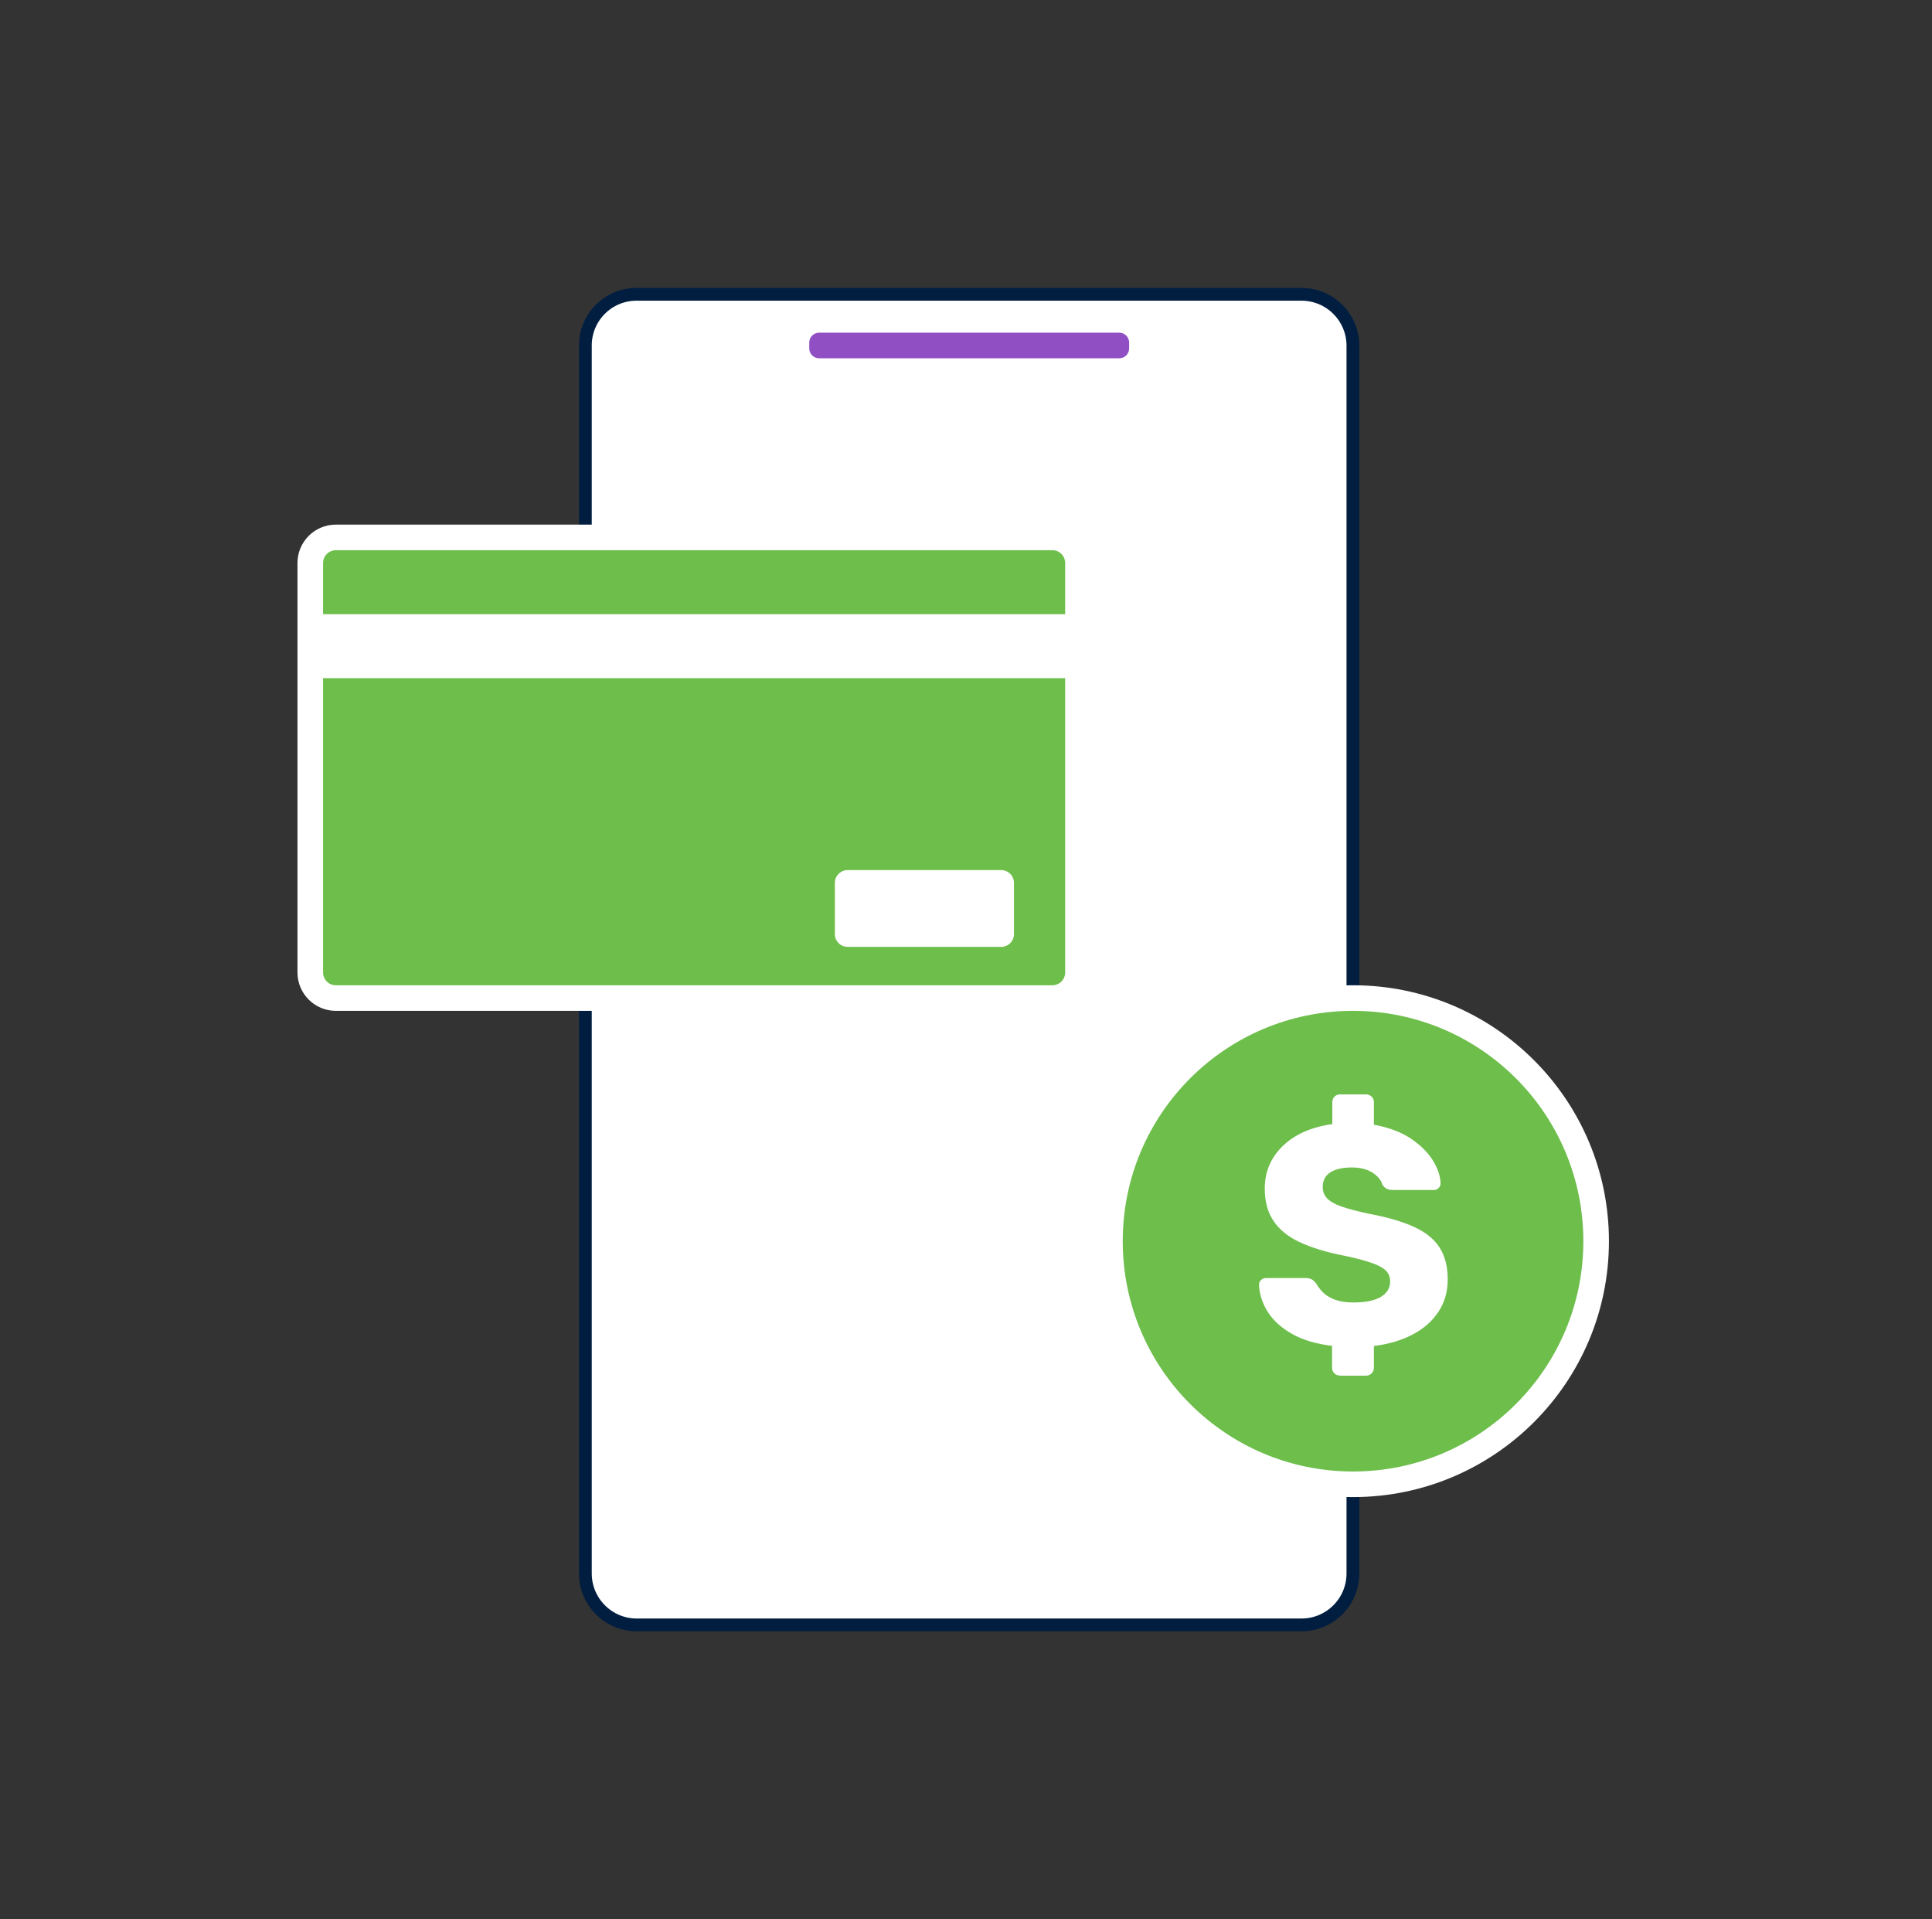
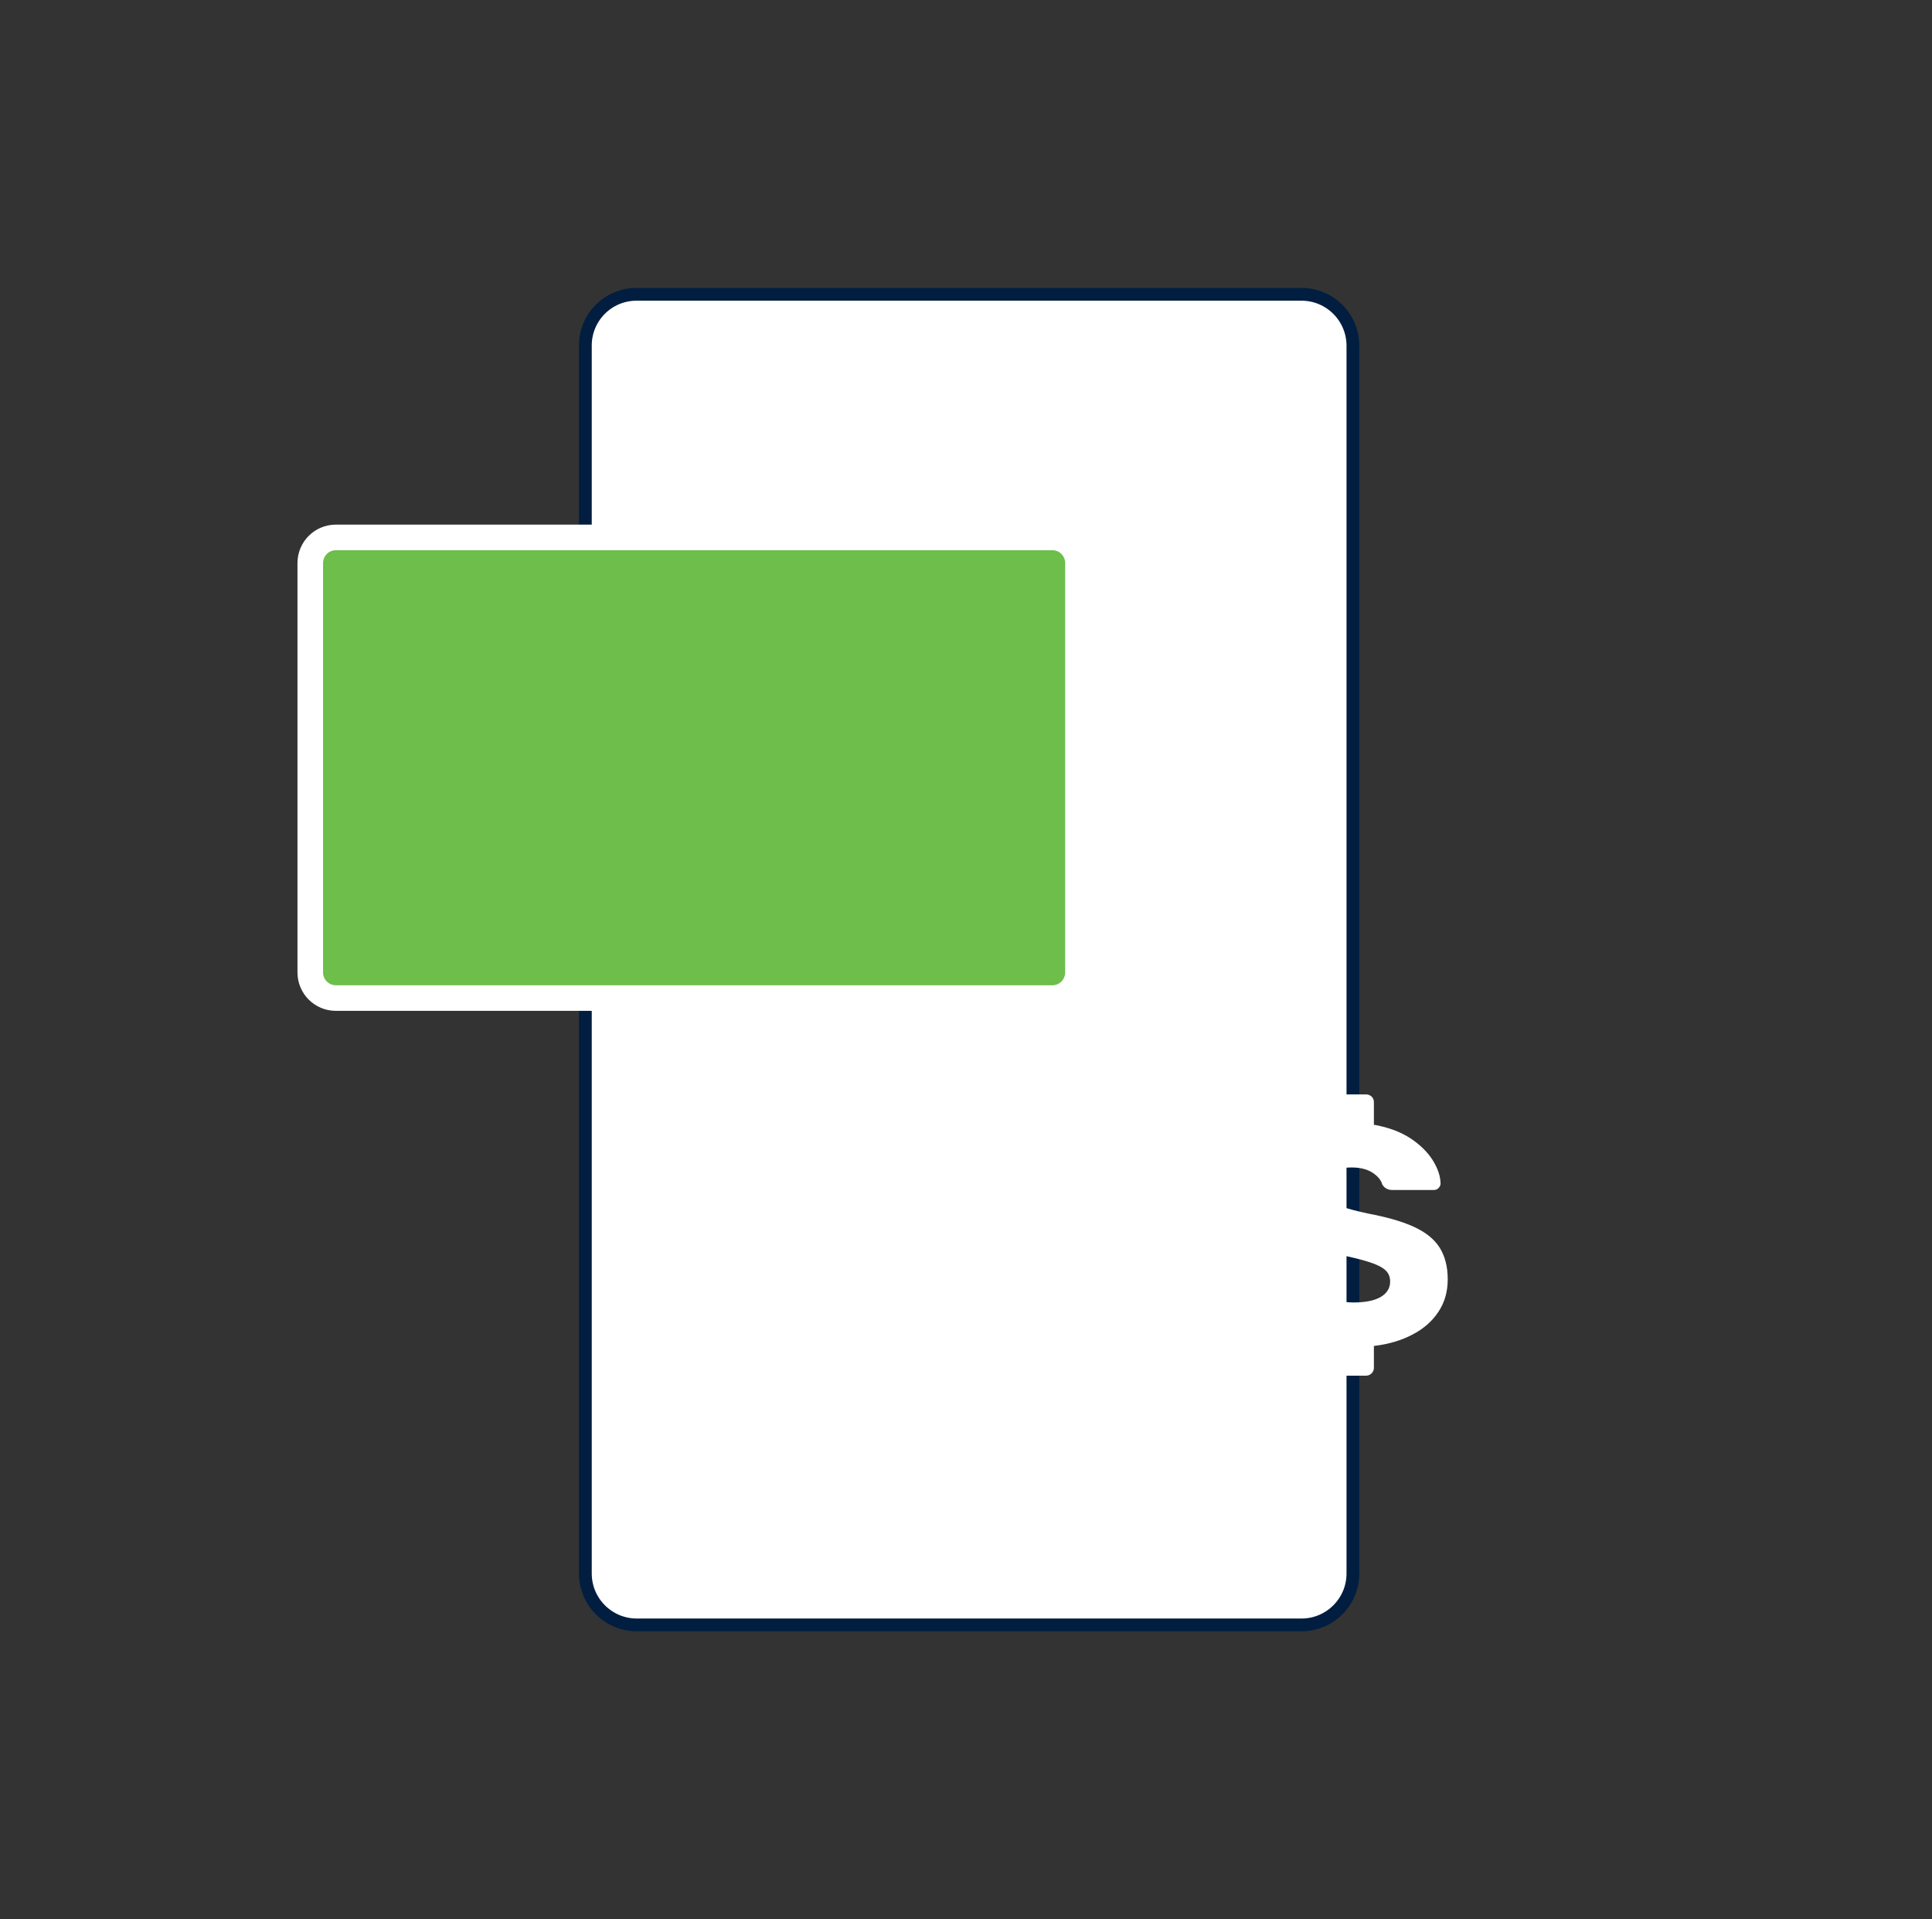
<svg xmlns="http://www.w3.org/2000/svg" width="151" height="150" viewBox="0 0 151 150" fill="none">
  <rect x="0" y="0" width="151" height="150" fill="#333333" stroke="none" />
  <g id="Group 97">
    <path id="Vector" d="M49.75 23H101.72C103.94 23 105.74 24.8 105.74 27.02V122.97C105.74 125.19 103.94 126.99 101.72 126.99H49.77C47.55 126.99 45.75 125.19 45.75 122.97V27C45.75 24.79 47.54 23 49.75 23Z" fill="white" stroke="#011E41" stroke-miterlimit="10" />
    <path id="Vector_2" d="M82.25 42H26.25C25.145 42 24.25 42.895 24.25 44V76C24.25 77.105 25.145 78 26.25 78H82.25C83.355 78 84.25 77.105 84.25 76V44C84.25 42.895 83.355 42 82.25 42Z" fill="#6DBE4B" stroke="white" stroke-width="2" stroke-miterlimit="10" />
-     <path id="Vector_3" d="M84.25 48H24.25V53H84.25V48Z" fill="white" />
-     <path id="Vector_4" d="M78.25 68H66.25C65.698 68 65.25 68.448 65.25 69V73C65.25 73.552 65.698 74 66.25 74H78.25C78.802 74 79.25 73.552 79.25 73V69C79.25 68.448 78.802 68 78.25 68Z" fill="white" />
-     <path id="Vector_5" d="M87.48 26H64.02C63.595 26 63.25 26.345 63.25 26.77V27.23C63.25 27.655 63.595 28 64.02 28H87.48C87.905 28 88.25 27.655 88.25 27.23V26.77C88.25 26.345 87.905 26 87.48 26Z" fill="#904FC3" />
-     <path id="Vector_6" d="M105.75 116C116.243 116 124.75 107.493 124.75 97C124.75 86.507 116.243 78 105.75 78C95.257 78 86.75 86.507 86.75 97C86.75 107.493 95.257 116 105.75 116Z" fill="#6DBE4B" stroke="white" stroke-width="2" stroke-miterlimit="10" />
    <path id="Vector_7" d="M104.72 107.5C104.54 107.5 104.39 107.44 104.28 107.32C104.17 107.2 104.11 107.05 104.11 106.89V105.18C102.85 105.03 101.81 104.72 100.97 104.24C100.13 103.76 99.5 103.19 99.08 102.52C98.66 101.85 98.43 101.14 98.4 100.39C98.4 100.26 98.45 100.14 98.56 100.04C98.67 99.93 98.79 99.88 98.94 99.88H102.02C102.25 99.88 102.42 99.92 102.55 100C102.67 100.08 102.78 100.19 102.88 100.32C103.01 100.56 103.19 100.8 103.43 101.03C103.67 101.26 103.98 101.44 104.36 101.58C104.74 101.72 105.22 101.79 105.79 101.79C106.73 101.79 107.45 101.64 107.93 101.35C108.41 101.06 108.65 100.66 108.65 100.15C108.65 99.78 108.52 99.47 108.26 99.25C108 99.02 107.58 98.81 107 98.63C106.42 98.44 105.65 98.25 104.69 98.06C103.45 97.8 102.4 97.46 101.52 97.05C100.65 96.63 99.98 96.09 99.53 95.41C99.07 94.73 98.85 93.89 98.85 92.88C98.85 91.58 99.32 90.47 100.26 89.56C101.2 88.65 102.49 88.08 104.13 87.85V86.14C104.13 85.96 104.19 85.81 104.3 85.7C104.41 85.59 104.56 85.53 104.74 85.53H106.77C106.93 85.53 107.08 85.59 107.2 85.7C107.32 85.81 107.38 85.96 107.38 86.14V87.9C108.5 88.1 109.45 88.45 110.22 88.95C110.99 89.46 111.57 90.03 111.97 90.66C112.37 91.3 112.58 91.91 112.59 92.49C112.59 92.62 112.54 92.74 112.44 92.84C112.34 92.95 112.22 93 112.07 93H108.84C108.66 93 108.51 92.97 108.38 92.9C108.25 92.84 108.14 92.73 108.04 92.58C107.94 92.22 107.68 91.91 107.26 91.64C106.84 91.37 106.3 91.24 105.65 91.24C104.93 91.24 104.37 91.37 103.98 91.62C103.58 91.87 103.38 92.26 103.38 92.78C103.38 93.11 103.49 93.39 103.71 93.64C103.93 93.88 104.3 94.1 104.81 94.28C105.32 94.46 106.03 94.65 106.92 94.84C108.4 95.12 109.6 95.46 110.51 95.88C111.42 96.3 112.09 96.83 112.51 97.49C112.93 98.15 113.15 98.98 113.15 99.97C113.15 100.96 112.91 101.78 112.43 102.51C111.95 103.24 111.28 103.84 110.41 104.29C109.55 104.75 108.54 105.05 107.38 105.19V106.9C107.38 107.06 107.32 107.21 107.2 107.33C107.08 107.45 106.93 107.51 106.77 107.51H104.74L104.72 107.5Z" fill="white" />
  </g>
</svg>